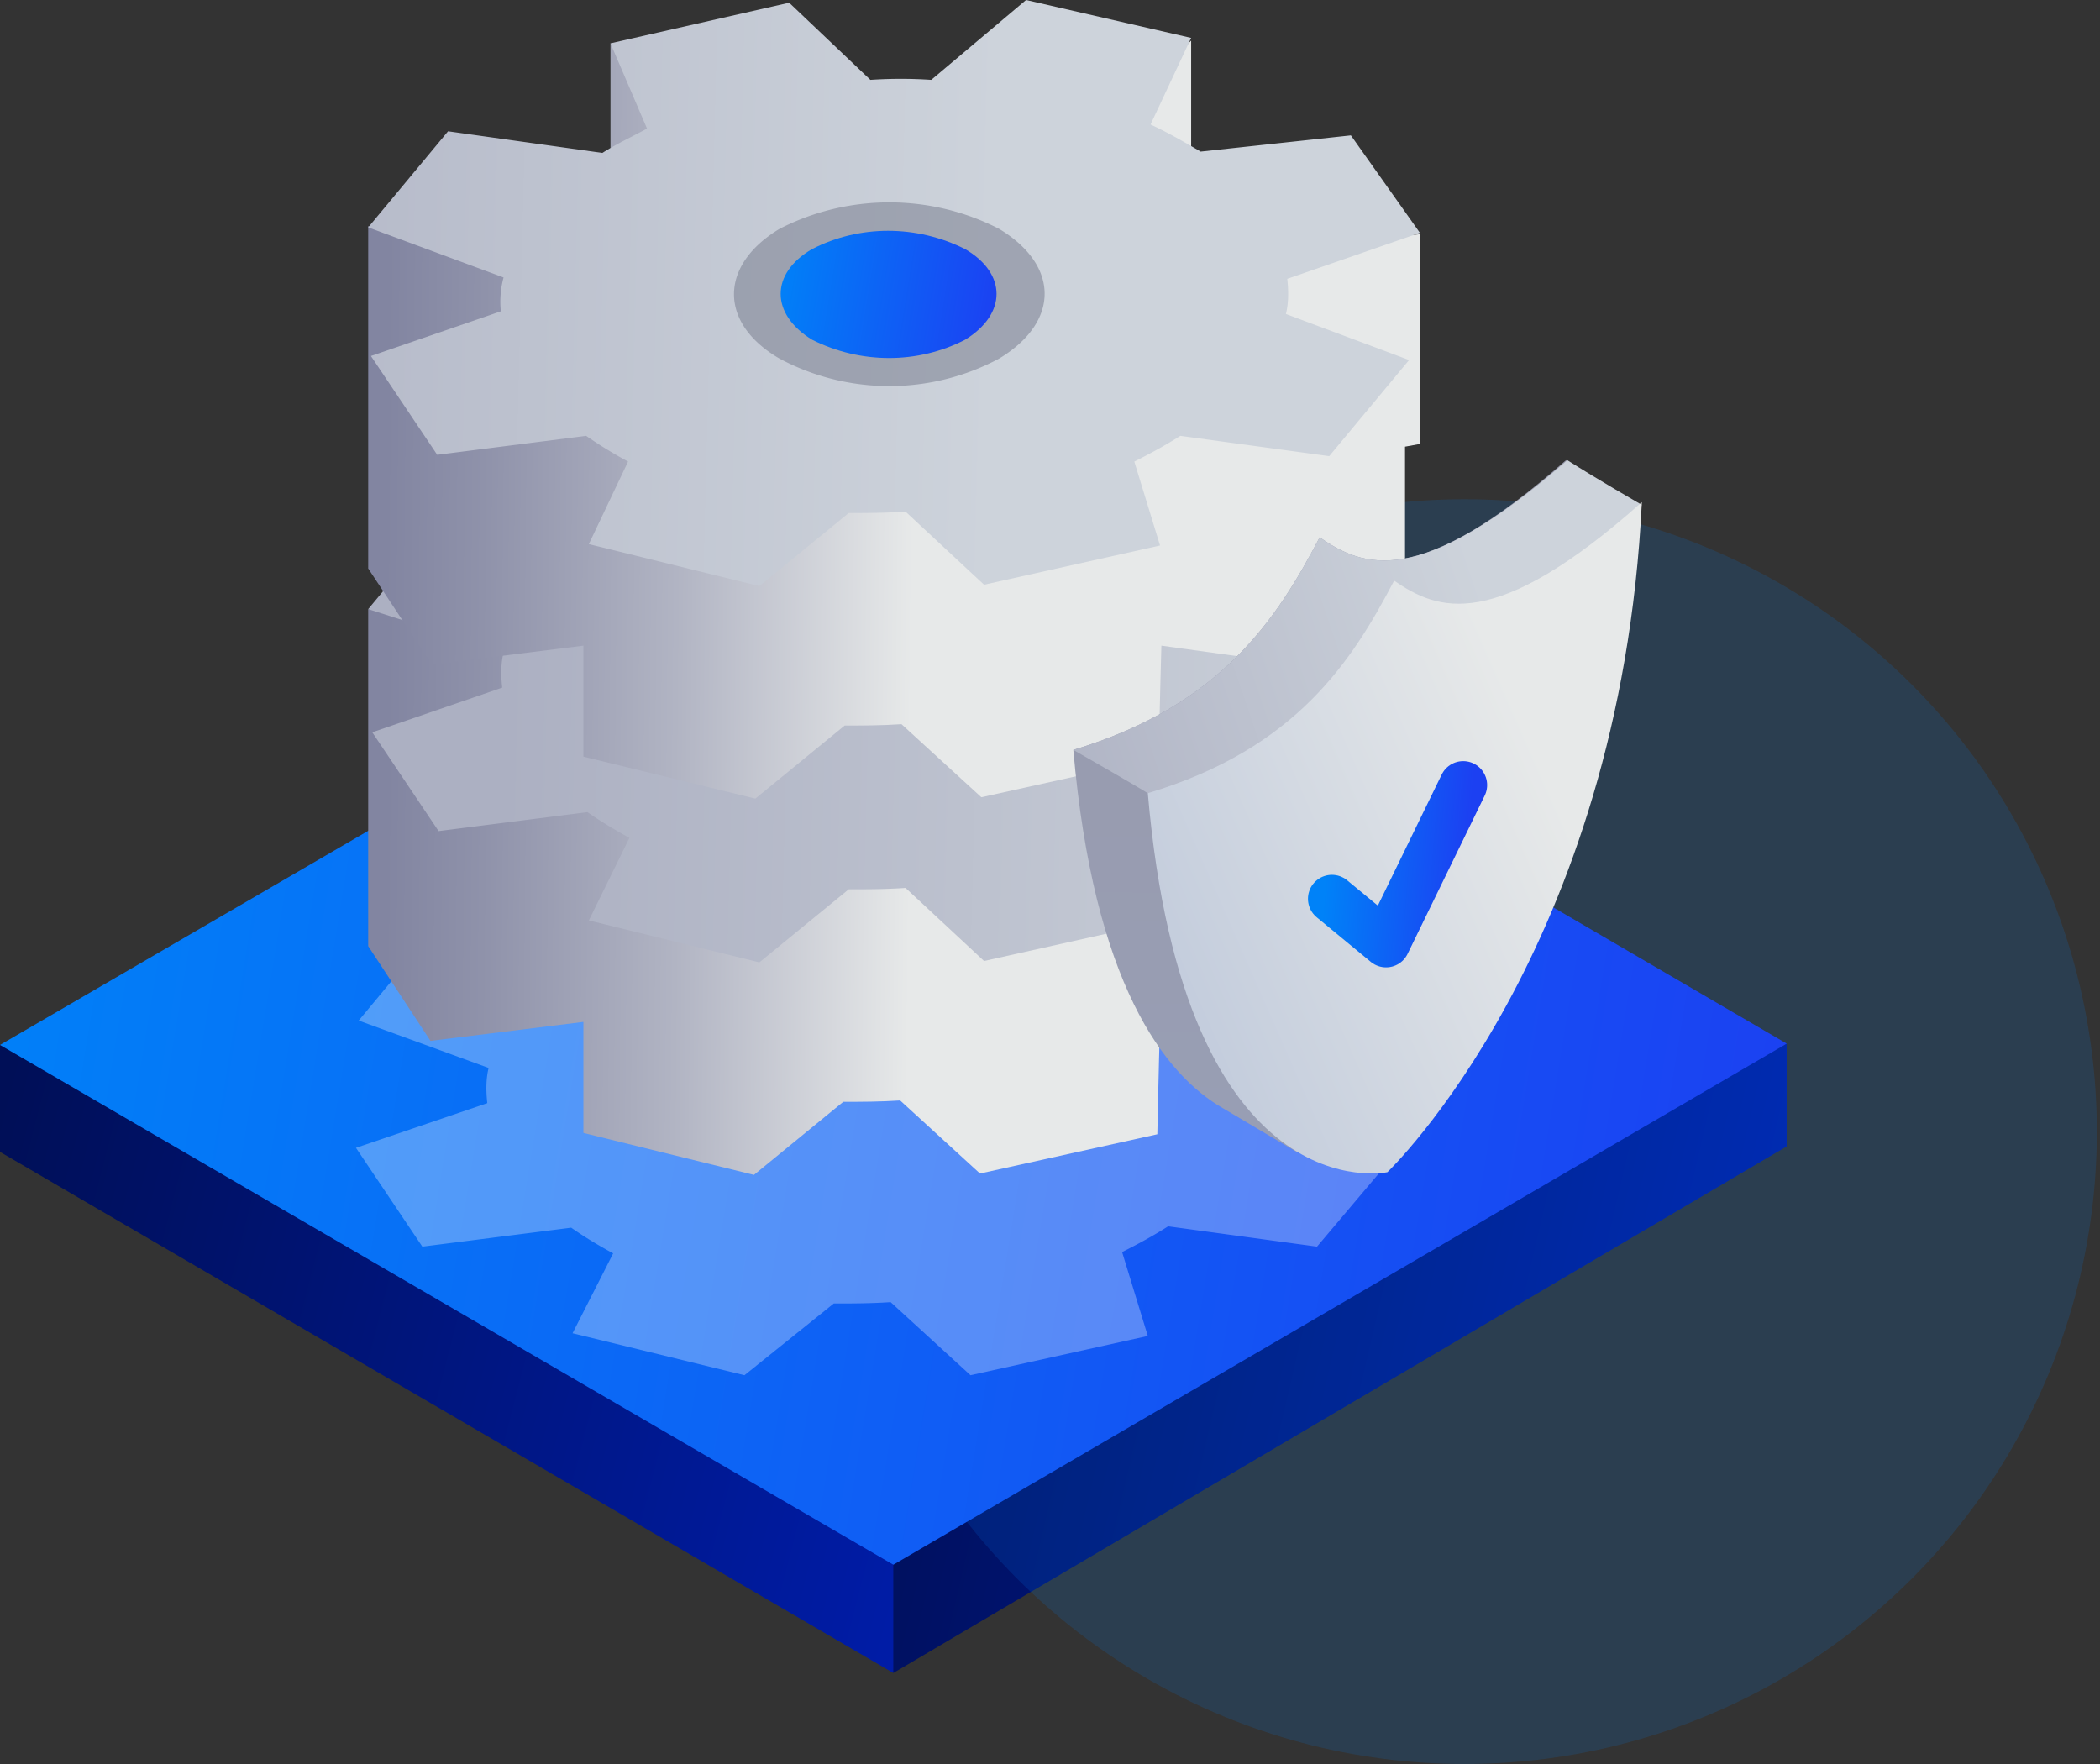
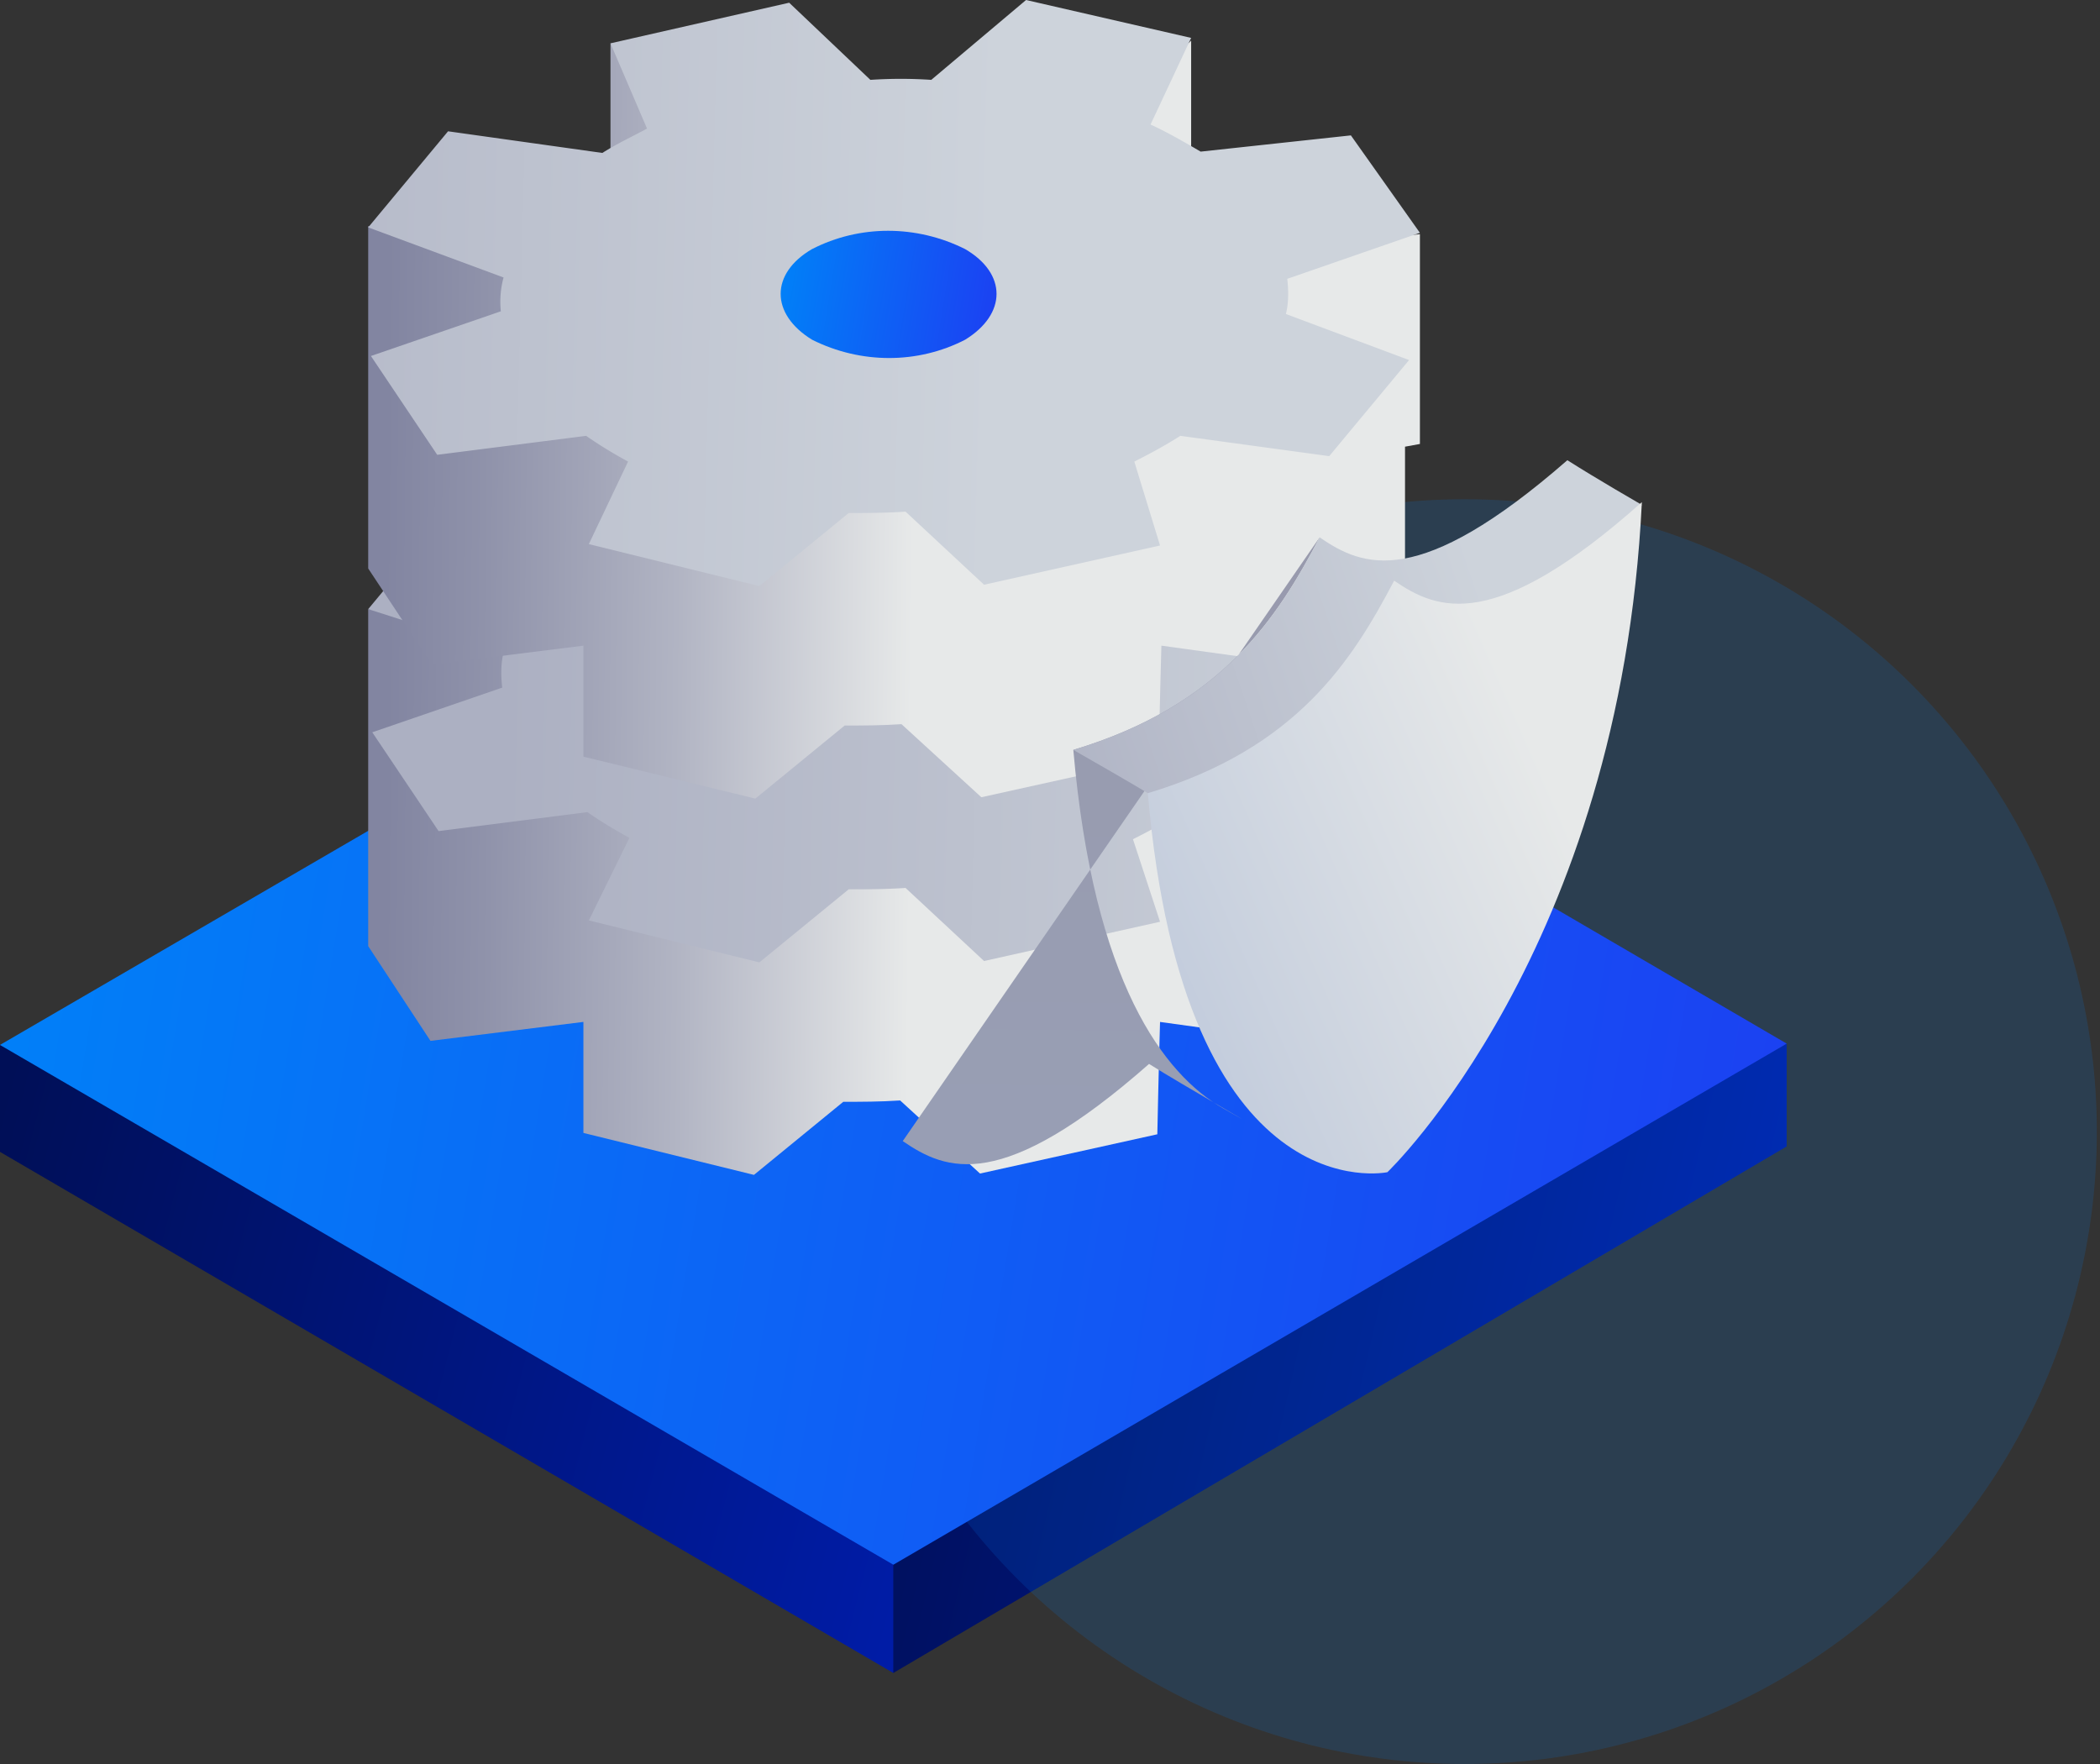
<svg xmlns="http://www.w3.org/2000/svg" width="75" height="63" fill="none">
  <rect width="100%" height="100%" fill="#333333" stroke="none" />
  <path d="M35.386 52.45L0 37.32v3.819L31.905 59.75l3.48-7.3z" fill="url(#paint0_linear_4957_6002)" />
  <path d="M63.81 40.945v-3.673L31.903 54.964v4.786l31.905-18.805z" fill="url(#paint1_linear_4957_6002)" />
  <circle cx="52.302" cy="40.415" r="22.585" fill="#0082F8" fill-opacity=".15" />
  <path d="M0 37.32l31.905 18.563 31.906-18.611-31.809-18.563L0 37.319z" fill="url(#paint2_linear_4957_6002)" />
-   <path opacity=".3" fill-rule="evenodd" clip-rule="evenodd" d="M20.448 47.616l6.14 1.499 3.19-2.562c.628 0 1.305 0 2.03-.048l2.852 2.61 6.333-1.402-.918-2.997c.58-.29 1.111-.58 1.643-.919l5.318.726 2.9-3.433-4.447-1.643c.097-.387.097-.822.048-1.257l4.69-1.596-2.37-3.48-5.414.58a9.741 9.741 0 00-1.547-.87l1.402-2.997-6.139-1.499-3.336 2.756c-.725-.049-1.45 0-2.175 0l-2.755-2.707-6.43 1.45 1.16 3.045c-.531.242-1.063.532-1.595.87l-5.366-.725-2.852 3.432 4.64 1.692c-.096.387-.096.822-.047 1.257l-4.69 1.596 2.37 3.529 5.317-.677c.483.338.966.628 1.498.918l-1.45 2.852z" fill="#fff" />
  <path fill-rule="evenodd" clip-rule="evenodd" d="M20.836 40.462l6.091 1.498 3.19-2.61c.63 0 1.306 0 2.031-.048L35 41.912l6.333-1.402s.048-2.369.097-4.012l5.946.822 2.852-3.481.048-4.35.145-.05.145-7.589-8.025.774v-7.541l-6.187 5.994-7.783.048-6.72-6.09-.048 7.54-8.653-.821V33.79l2.224 3.384 5.462-.677v3.964z" fill="url(#paint3_linear_4957_6002)" />
  <path fill-rule="evenodd" clip-rule="evenodd" d="M21.03 32.872l6.09 1.499 3.191-2.61c.628 0 1.305 0 2.03-.049l2.804 2.61 6.285-1.402-.967-2.948c.58-.29 1.112-.58 1.643-.919l5.318.725 2.852-3.432-4.399-1.692c.097-.387.097-.822.048-1.257l4.641-1.595-2.369-3.48-5.414.628a9.743 9.743 0 00-1.547-.87l1.402-2.997-6.042-1.547-3.336 2.755c-.725-.048-1.45 0-2.175 0l-2.756-2.707-6.381 1.402 1.16 3.045c-.532.242-1.063.532-1.595.87l-5.511-.58-2.852 3.433 4.834 1.547c-.097.386-.097.821-.048 1.257l-4.641 1.595 2.369 3.529 5.317-.677c.484.338.967.628 1.499.918l-1.45 2.95z" fill="url(#paint4_linear_4957_6002)" />
  <path fill-rule="evenodd" clip-rule="evenodd" d="M20.836 27.023l6.14 1.499 3.19-2.61c.628 0 1.305 0 2.03-.049l2.852 2.61 6.333-1.401s.049-2.37.097-4.013l5.946.822 2.755-3.335v-4.593l.532-.097V8.364l-8.17.773V1.451l-6.139 6.09-7.928.049-6.671-6.043v7.445l-8.653-.919v12.23l2.272 3.433 5.414-.677v3.964z" fill="url(#paint5_linear_4957_6002)" />
  <path fill-rule="evenodd" clip-rule="evenodd" d="M21.03 19.433l6.09 1.499 3.191-2.61c.628 0 1.305 0 2.03-.049l2.804 2.61 6.285-1.401-.919-2.998c.58-.29 1.112-.58 1.644-.918l5.317.725 2.852-3.432-4.399-1.644c.097-.386.097-.822.049-1.257l4.737-1.643-2.465-3.48-5.366.58c-.58-.34-1.16-.678-1.789-.968l1.45-3.093L36.645 0 33.26 2.852a16.333 16.333 0 00-2.175 0l-2.9-2.755-6.382 1.45 1.305 3.045c-.532.29-1.063.532-1.595.87l-5.511-.773-2.852 3.432 4.834 1.789a3.326 3.326 0 00-.097 1.208l-4.64 1.596 2.368 3.529 5.318-.677a15.6 15.6 0 001.498.918l-1.402 2.95z" fill="url(#paint6_linear_4957_6002)" />
-   <path opacity=".6" fill-rule="evenodd" clip-rule="evenodd" d="M27.845 8.17a8.604 8.604 0 017.832 0c2.175 1.305 2.175 3.335 0 4.64a8.32 8.32 0 01-7.832 0c-2.175-1.256-2.175-3.335 0-4.64z" fill="#818696" />
  <path fill-rule="evenodd" clip-rule="evenodd" d="M29.004 8.895c1.692-.87 3.723-.87 5.463 0 1.498.87 1.498 2.32 0 3.239-1.692.87-3.722.87-5.463 0-1.498-.919-1.498-2.37 0-3.24z" fill="url(#paint7_linear_4957_6002)" />
-   <path fill-rule="evenodd" clip-rule="evenodd" d="M47.13 19.192c-1.498 2.852-3.48 5.994-8.797 7.59.725 8.314 3.238 11.601 5.365 12.81l2.61 1.547.533-.774 11.747-22.334s-1.596-.918-2.66-1.595c-5.268 4.64-7.25 3.819-8.797 2.756z" fill="url(#paint8_linear_4957_6002)" />
+   <path fill-rule="evenodd" clip-rule="evenodd" d="M47.13 19.192c-1.498 2.852-3.48 5.994-8.797 7.59.725 8.314 3.238 11.601 5.365 12.81s-1.596-.918-2.66-1.595c-5.268 4.64-7.25 3.819-8.797 2.756z" fill="url(#paint8_linear_4957_6002)" />
  <path fill-rule="evenodd" clip-rule="evenodd" d="M47.13 19.192c-1.498 2.852-3.48 5.994-8.797 7.59 2.368 1.353 2.658 1.546 2.658 1.546l7.541.145 10.104-10.442s-1.595-.918-2.659-1.595c-5.317 4.64-7.3 3.819-8.846 2.756z" fill="url(#paint9_linear_4957_6002)" />
  <path fill-rule="evenodd" clip-rule="evenodd" d="M49.791 20.738c-1.498 2.852-3.48 5.995-8.798 7.59 1.305 15.082 8.557 13.536 8.557 13.536s8.314-7.928 9.088-23.93c-5.27 4.69-7.3 3.868-8.847 2.804z" fill="url(#paint10_linear_4957_6002)" />
-   <path d="M47.568 32.099l1.934 1.595 2.755-5.656" stroke="url(#paint11_linear_4957_6002)" stroke-width="1.71" stroke-linecap="round" stroke-linejoin="round" />
  <defs>
    <linearGradient id="paint0_linear_4957_6002" x1="35.386" y1="54.998" x2="-1.525" y2="45.462" gradientUnits="userSpaceOnUse">
      <stop stop-color="#001DAC" />
      <stop offset="1" stop-color="#000F57" />
    </linearGradient>
    <linearGradient id="paint1_linear_4957_6002" x1="63.809" y1="54.988" x2="30.127" y2="47.159" gradientUnits="userSpaceOnUse">
      <stop stop-color="#001DAC" />
      <stop offset="1" stop-color="#000F57" />
    </linearGradient>
    <linearGradient id="paint2_linear_4957_6002" x1="0" y1="21.429" x2="66.436" y2="32.316" gradientUnits="userSpaceOnUse">
      <stop stop-color="#0082F8" />
      <stop offset="1" stop-color="#1C40F2" />
    </linearGradient>
    <linearGradient id="paint3_linear_4957_6002" x1="50.265" y1="28.67" x2="1.012" y2="28.198" gradientUnits="userSpaceOnUse">
      <stop offset=".36" stop-color="#E7E9E9" />
      <stop offset=".53" stop-color="#B1B4C3" />
      <stop offset=".67" stop-color="#8F92AA" />
      <stop offset=".74" stop-color="#8285A1" />
    </linearGradient>
    <linearGradient id="paint4_linear_4957_6002" x1="52.561" y1="24.471" x2="15.028" y2="23.532" gradientUnits="userSpaceOnUse">
      <stop offset=".02" stop-color="#CDD3DB" />
      <stop offset=".92" stop-color="#ACB0C2" />
    </linearGradient>
    <linearGradient id="paint5_linear_4957_6002" x1="50.478" y1="15.136" x2=".945" y2="14.664" gradientUnits="userSpaceOnUse">
      <stop offset=".36" stop-color="#E7E9E9" />
      <stop offset=".53" stop-color="#B1B4C3" />
      <stop offset=".67" stop-color="#8F92AA" />
      <stop offset=".74" stop-color="#8285A1" />
    </linearGradient>
    <linearGradient id="paint6_linear_4957_6002" x1="36.289" y1="10.576" x2="-1.322" y2="9.637" gradientUnits="userSpaceOnUse">
      <stop offset=".02" stop-color="#CDD3DB" />
      <stop offset=".92" stop-color="#ACB0C2" />
    </linearGradient>
    <linearGradient id="paint7_linear_4957_6002" x1="27.88" y1="8.575" x2="35.913" y2="9.876" gradientUnits="userSpaceOnUse">
      <stop stop-color="#0082F8" />
      <stop offset="1" stop-color="#1C40F2" />
    </linearGradient>
    <linearGradient id="paint8_linear_4957_6002" x1="48.496" y1="19.613" x2="48.113" y2="49.287" gradientUnits="userSpaceOnUse">
      <stop stop-color="#989AAD" />
      <stop offset="1" stop-color="#98A0B7" />
    </linearGradient>
    <linearGradient id="paint9_linear_4957_6002" x1="54.831" y1="21.473" x2="35.616" y2="27.95" gradientUnits="userSpaceOnUse">
      <stop offset=".08" stop-color="#CDD3DB" />
      <stop offset="1" stop-color="#ACB0C2" />
    </linearGradient>
    <linearGradient id="paint10_linear_4957_6002" x1="65.911" y1="24.161" x2="25.03" y2="42.133" gradientUnits="userSpaceOnUse">
      <stop offset=".25" stop-color="#E7E9E9" />
      <stop offset="1" stop-color="#98AACD" />
    </linearGradient>
    <linearGradient id="paint11_linear_4957_6002" x1="47.568" y1="28.452" x2="52.55" y2="28.846" gradientUnits="userSpaceOnUse">
      <stop stop-color="#0082F8" />
      <stop offset="1" stop-color="#1C40F2" />
    </linearGradient>
  </defs>
</svg>